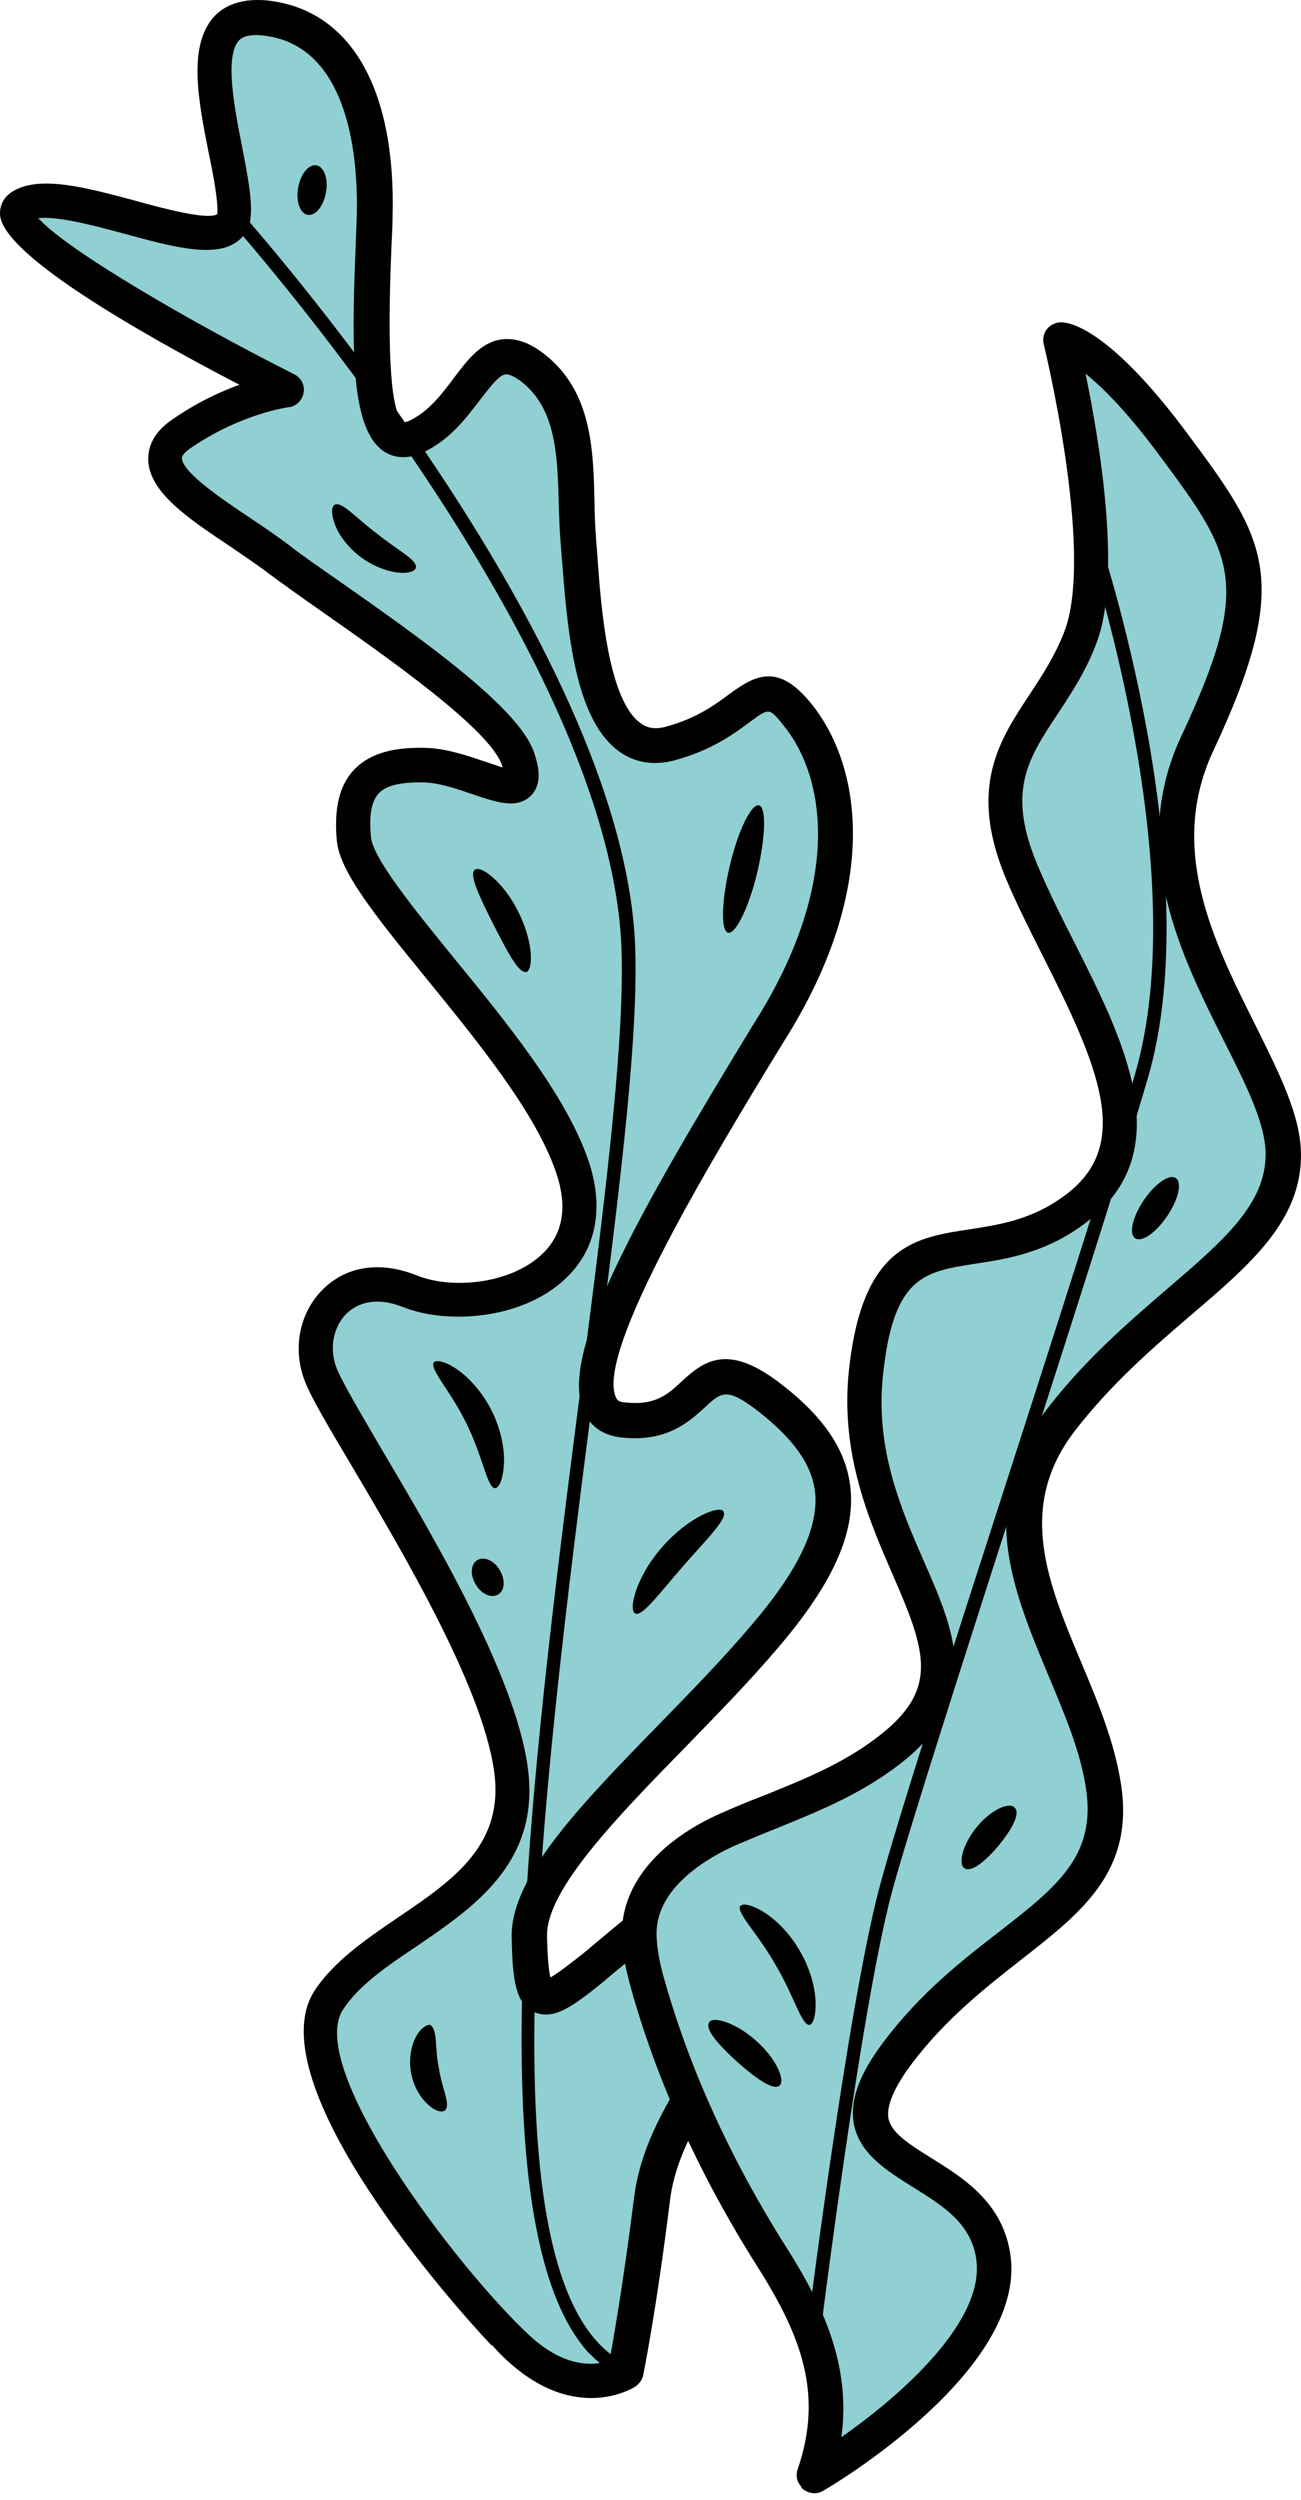
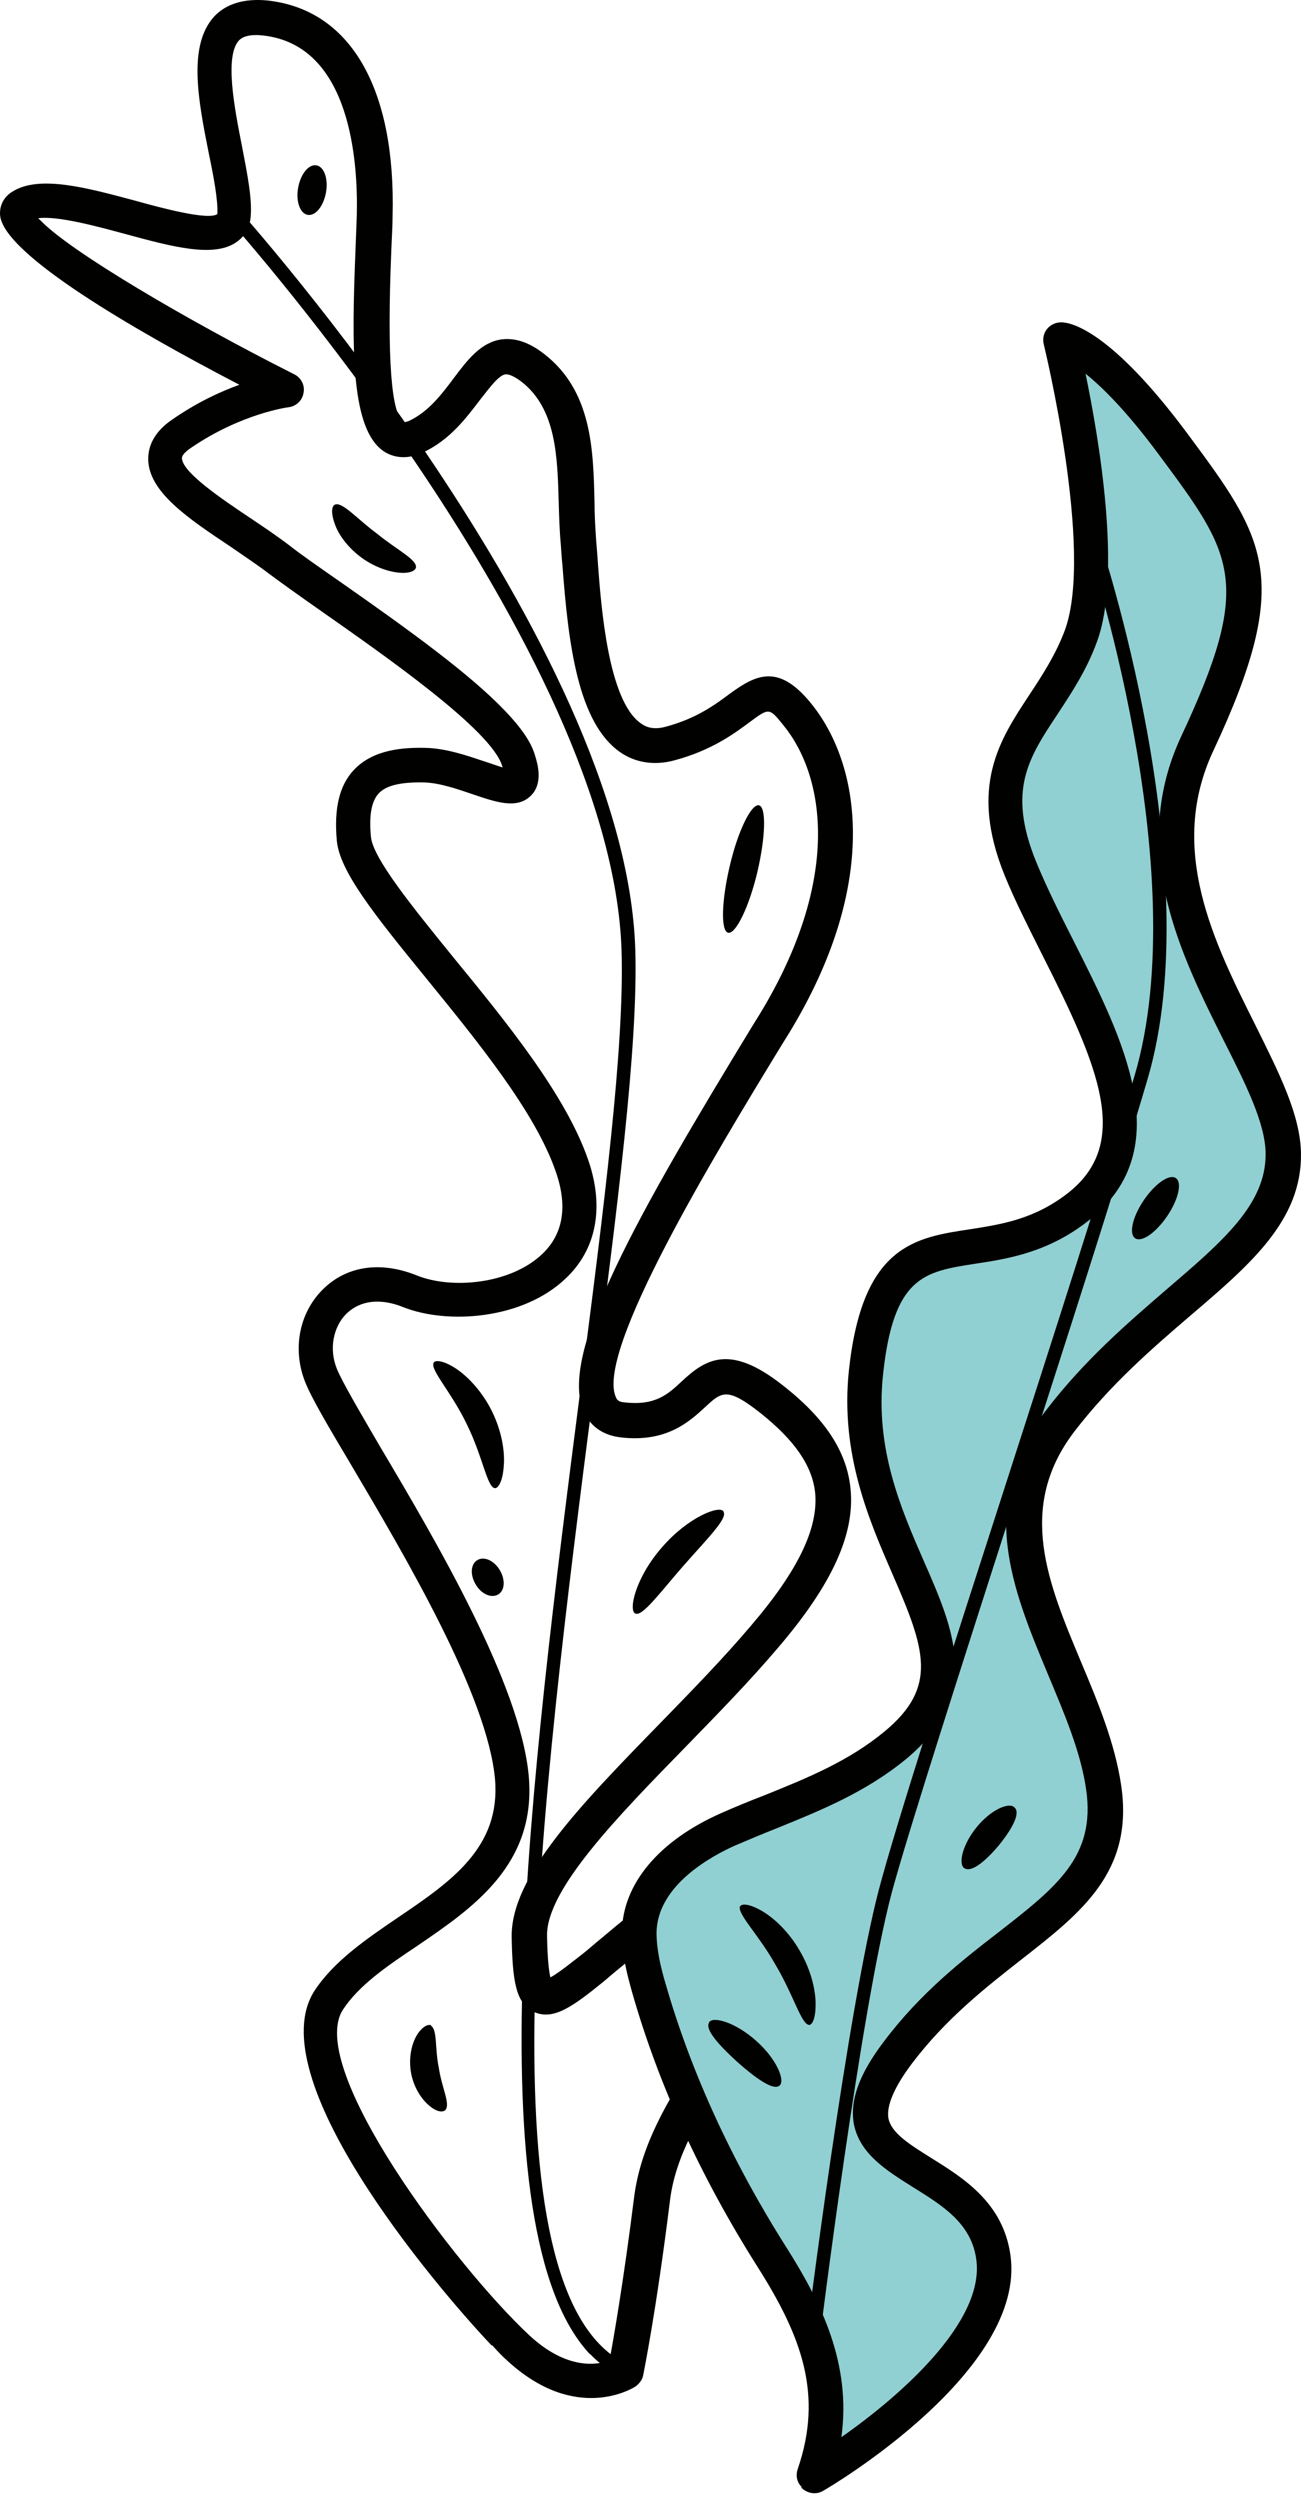
<svg xmlns="http://www.w3.org/2000/svg" width="76" height="146" viewBox="0 0 76 146" fill="none">
-   <path d="M36.554 138.547C36.554 138.547 33.757 140.371 30.279 137.112C26.802 133.853 16.393 121.134 19.263 116.805C22.132 112.477 30.595 111.017 29.939 103.819C29.282 96.621 19.968 83.318 18.776 80.351C17.585 77.36 20.017 73.858 23.956 75.439C27.896 77.019 35.775 74.928 33.416 68.119C31.082 61.309 20.989 52.408 20.673 49.028C20.357 45.648 21.841 44.626 24.783 44.724C27.726 44.821 31.228 47.642 30.279 44.456C29.331 41.27 19.36 35.093 16.271 32.686C13.183 30.278 7.346 27.603 10.581 25.366C13.815 23.128 16.758 22.788 16.758 22.788C16.758 22.788 -1.311 13.644 1.242 12.039C3.82 10.434 13.353 15.735 13.645 12.598C13.937 9.461 10.021 0.463 15.469 1.047C20.916 1.63 22.011 7.978 21.889 12.598C21.768 17.219 20.868 27.117 24.273 25.512C27.677 23.907 28.042 19.091 31.131 21.475C34.219 23.858 33.465 28.284 33.806 31.664C34.146 35.045 34.292 44.748 39.18 43.386C44.068 42.049 44.166 38.668 46.597 41.684C49.029 44.699 50.561 51.071 45.26 59.753C39.958 68.435 31.374 82.321 36.408 82.905C41.442 83.488 40.347 77.968 45.09 81.664C49.832 85.385 50.148 89.179 44.7 95.55C39.253 101.922 30.863 108.658 30.936 113.085C31.009 117.511 31.666 117.316 34.681 114.884C37.697 112.452 41.393 108.537 43.582 113.012C45.77 117.486 38.913 121.937 38.11 128.454C37.307 134.972 36.578 138.522 36.578 138.522L36.554 138.547Z" fill="#91D0D2" />
  <path d="M28.722 136.99C25.269 133.342 15.104 121.256 18.387 116.246C19.53 114.519 21.427 113.231 23.25 111.99C26.339 109.899 29.257 107.905 28.917 103.916C28.479 99.028 23.688 90.93 20.527 85.58C19.165 83.294 18.192 81.64 17.827 80.716C17.073 78.819 17.463 76.703 18.849 75.317C20.235 73.931 22.229 73.639 24.345 74.49C26.388 75.317 29.817 75.001 31.665 73.25C32.905 72.083 33.173 70.453 32.468 68.435C31.276 64.957 27.895 60.823 24.929 57.175C21.791 53.333 19.846 50.877 19.676 49.101C19.505 47.229 19.822 45.867 20.673 44.967C21.816 43.751 23.591 43.654 24.831 43.678C26.072 43.702 27.312 44.14 28.333 44.481C28.649 44.578 29.038 44.724 29.355 44.821C29.355 44.797 29.355 44.748 29.33 44.724C28.698 42.632 22.521 38.328 18.849 35.75C17.56 34.85 16.441 34.048 15.687 33.488C15.055 33.002 14.277 32.491 13.474 31.932C10.994 30.278 8.659 28.722 8.659 26.801C8.659 25.925 9.121 25.147 10.045 24.515C11.48 23.517 12.842 22.885 13.985 22.472C7.954 19.335 0.099 14.811 0.002 12.525C-0.023 11.966 0.245 11.48 0.731 11.188C2.288 10.215 5.011 10.945 7.905 11.723C9.389 12.136 12.185 12.89 12.696 12.501C12.745 11.723 12.477 10.288 12.185 8.902C11.577 5.838 10.969 2.676 12.502 0.974C13.207 0.22 14.252 -0.096 15.59 0.025C20.454 0.536 23.129 5.132 22.934 12.623C22.934 13.206 22.886 13.887 22.861 14.592C22.594 20.964 22.861 24.344 23.615 24.66C23.615 24.66 23.688 24.66 23.883 24.588C25.026 24.053 25.78 23.055 26.509 22.083C27.312 21.013 28.09 19.991 29.306 19.821C30.108 19.724 30.911 19.991 31.787 20.672C34.583 22.837 34.656 26.266 34.729 29.281C34.729 30.084 34.778 30.862 34.826 31.567C34.851 31.932 34.899 32.37 34.924 32.856C35.118 35.483 35.532 40.906 37.429 42.243C37.696 42.438 38.134 42.657 38.912 42.438C40.712 41.951 41.782 41.149 42.633 40.517C44.165 39.398 45.478 38.741 47.375 41.076C50.269 44.627 51.436 51.557 46.111 60.312L45.673 61.017C41.83 67.316 34.705 79.014 35.994 81.64C36.042 81.737 36.115 81.883 36.504 81.908C38.28 82.102 39.009 81.445 39.836 80.667C41.222 79.378 42.633 78.479 45.697 80.886C48.202 82.832 49.467 84.777 49.685 86.942C49.953 89.592 48.615 92.535 45.454 96.231C43.825 98.153 41.928 100.098 40.104 101.971C36.067 106.105 31.884 110.385 31.957 113.085C31.981 114.495 32.078 115.176 32.151 115.492C32.686 115.2 33.635 114.422 34.048 114.106C34.389 113.839 34.705 113.547 35.07 113.255C37.234 111.431 39.447 109.558 41.684 110.02C42.852 110.264 43.8 111.115 44.505 112.574C45.965 115.565 44.214 118.362 42.341 121.304C40.931 123.566 39.447 125.876 39.131 128.576C38.328 135.045 37.599 138.571 37.575 138.717C37.526 138.984 37.356 139.203 37.137 139.374C36.991 139.471 33.635 141.587 29.598 137.841C29.403 137.671 29.111 137.379 28.747 136.966L28.722 136.99ZM29.525 41.538C30.425 42.486 31.033 43.338 31.252 44.116C31.397 44.578 31.762 45.77 30.984 46.499C30.181 47.253 29.014 46.864 27.652 46.402C26.728 46.086 25.683 45.721 24.758 45.697C23.421 45.672 22.57 45.867 22.132 46.329C21.694 46.791 21.548 47.642 21.67 48.882C21.791 50.147 24.175 53.065 26.461 55.886C29.549 59.656 33.051 63.936 34.364 67.754C35.313 70.502 34.851 72.983 33.027 74.685C30.546 77.044 26.169 77.384 23.542 76.338C22.205 75.803 21.038 75.949 20.235 76.728C19.457 77.506 19.214 78.795 19.676 79.938C19.992 80.716 21.038 82.491 22.229 84.534C25.488 90.03 30.4 98.372 30.887 103.722C31.349 108.902 27.628 111.431 24.345 113.668C22.594 114.836 20.965 115.954 20.04 117.365C17.827 120.721 26.607 132.37 30.911 136.382C33.1 138.425 34.875 138.133 35.605 137.866C35.824 136.674 36.407 133.391 37.039 128.357C37.429 125.22 39.082 122.593 40.566 120.259C42.438 117.292 43.533 115.371 42.633 113.498C42.219 112.647 41.733 112.161 41.222 112.039C39.958 111.771 37.939 113.474 36.334 114.836C35.969 115.127 35.629 115.419 35.288 115.711C33.489 117.17 32.346 118.021 31.203 117.511C30.133 117.024 29.938 115.711 29.89 113.158C29.817 109.607 33.902 105.424 38.62 100.585C40.42 98.736 42.292 96.815 43.873 94.943C46.645 91.708 47.813 89.228 47.618 87.185C47.448 85.604 46.427 84.121 44.408 82.516C42.463 80.984 42.147 81.3 41.198 82.175C40.298 83.002 38.961 84.266 36.261 83.95C35.021 83.805 34.437 83.124 34.145 82.54C32.492 79.184 37.38 70.721 43.922 59.972L44.359 59.267C49.15 51.411 48.226 45.38 45.77 42.365C44.943 41.343 44.943 41.319 43.8 42.17C42.852 42.876 41.563 43.824 39.398 44.408C38.231 44.724 37.112 44.553 36.213 43.921C33.756 42.195 33.197 37.598 32.857 33.026C32.808 32.564 32.784 32.127 32.759 31.786C32.686 31.008 32.662 30.157 32.638 29.354C32.565 26.655 32.492 23.882 30.473 22.302C30.06 21.985 29.719 21.84 29.525 21.864C29.136 21.913 28.601 22.642 28.066 23.323C27.263 24.369 26.29 25.706 24.685 26.436C23.591 26.947 22.788 26.606 22.424 26.363C20.503 25.074 20.527 20.453 20.77 14.52C20.794 13.814 20.819 13.158 20.843 12.574C20.916 9.607 20.551 2.603 15.322 2.068C14.35 1.971 14.058 2.263 13.961 2.36C13.11 3.284 13.693 6.3 14.131 8.513C14.447 10.166 14.739 11.601 14.642 12.671C14.593 13.303 14.301 13.814 13.79 14.155C12.477 15.055 10.094 14.422 7.322 13.668C5.619 13.206 3.358 12.598 2.239 12.744C2.263 12.793 2.312 12.817 2.36 12.866C4.063 14.665 10.969 18.727 17.195 21.864C17.584 22.058 17.827 22.496 17.73 22.958C17.657 23.396 17.292 23.736 16.855 23.785C16.83 23.785 14.082 24.15 11.14 26.168C10.994 26.266 10.629 26.533 10.629 26.752C10.629 27.579 12.988 29.16 14.544 30.205C15.347 30.74 16.174 31.3 16.879 31.835C17.584 32.394 18.679 33.148 19.968 34.048C23.931 36.82 27.458 39.374 29.5 41.514L29.525 41.538Z" fill="#010200" />
  <path d="M47.546 144.529C47.546 144.529 58.903 137.89 58.003 131.762C57.103 125.633 46.962 127.044 52.434 119.821C57.906 112.598 65.518 111.553 64.448 104.354C63.378 97.156 56.398 90.225 61.87 83.002C67.342 75.779 75.002 73.031 74.929 67.341C74.881 61.65 65.421 52.968 69.895 43.386C74.37 33.805 72.96 31.883 68.485 25.852C64.01 19.821 61.919 19.773 61.919 19.773C61.919 19.773 64.959 32.078 63.135 37.088C61.311 42.097 56.836 43.873 59.608 50.682C62.381 57.491 68.898 65.687 63.062 70.356C57.225 75.025 51.705 69.626 50.586 80.132C49.443 90.638 59.195 96.159 52.313 101.874C49.37 104.306 45.965 105.278 42.561 106.786C40.129 107.856 37.405 109.85 37.356 112.769C37.356 113.887 37.624 115.006 37.94 116.076C39.545 121.621 42.05 126.898 45.139 131.762C47.668 135.75 49.273 139.592 47.595 144.481" fill="#91D0D2" />
  <path d="M46.816 145.235C46.548 144.967 46.475 144.578 46.597 144.213C48.105 139.836 46.816 136.431 44.238 132.37C40.931 127.141 38.474 121.767 36.942 116.417C36.626 115.298 36.31 114.082 36.334 112.793C36.383 110.021 38.499 107.492 42.147 105.886C42.973 105.522 43.8 105.181 44.627 104.865C47.156 103.844 49.564 102.871 51.68 101.12C54.817 98.518 54.039 96.305 52.142 91.952C50.78 88.814 49.078 84.923 49.588 80.06C50.366 72.74 53.431 72.278 56.689 71.791C58.538 71.499 60.459 71.207 62.453 69.627C66.052 66.733 64.204 62.331 60.969 55.935C60.167 54.33 59.316 52.676 58.684 51.12C56.592 45.94 58.392 43.216 60.143 40.566C60.897 39.422 61.675 38.231 62.21 36.796C63.912 32.127 60.994 20.21 60.969 20.089C60.897 19.773 60.969 19.456 61.164 19.213C61.359 18.97 61.675 18.824 61.991 18.824C62.599 18.824 64.933 19.359 69.36 25.317C73.907 31.446 75.61 33.756 70.867 43.873C68.192 49.612 70.916 55.035 73.324 59.85C74.734 62.696 75.974 65.128 75.999 67.389C76.047 71.28 73.032 73.858 69.554 76.825C67.341 78.722 64.861 80.862 62.721 83.659C59.389 88.085 61.213 92.438 63.158 97.083C64.131 99.393 65.128 101.801 65.493 104.257C66.247 109.315 63.183 111.699 59.632 114.471C57.589 116.076 55.279 117.876 53.285 120.502C52.239 121.888 51.777 122.983 51.898 123.712C52.069 124.588 53.139 125.244 54.379 126.023C56.252 127.19 58.586 128.625 59.024 131.689C59.997 138.425 48.567 145.21 48.08 145.478C47.716 145.697 47.254 145.648 46.913 145.381C46.889 145.356 46.84 145.332 46.816 145.283V145.235ZM63.401 21.767C64.204 25.609 65.541 33.513 64.082 37.477C63.474 39.155 62.575 40.492 61.796 41.684C60.07 44.286 58.83 46.159 60.532 50.342C61.14 51.825 61.918 53.382 62.745 55.011C65.59 60.653 68.849 67.049 63.693 71.207C61.286 73.153 58.878 73.518 56.957 73.81C53.99 74.272 52.19 74.539 51.582 80.303C51.12 84.632 52.628 88.109 53.966 91.173C55.741 95.21 57.395 99.028 52.944 102.725C50.585 104.67 47.934 105.741 45.357 106.786C44.554 107.102 43.752 107.443 42.949 107.783C41.587 108.391 38.401 110.094 38.353 112.866C38.353 113.863 38.596 114.909 38.888 115.882C40.371 121.037 42.755 126.241 45.965 131.3C48.008 134.534 49.734 138.085 49.151 142.341C52.628 139.909 57.541 135.58 57.03 131.956C56.738 129.841 55.06 128.819 53.309 127.725C51.801 126.777 50.221 125.804 49.88 124.053C49.637 122.691 50.172 121.159 51.631 119.238C53.771 116.392 56.203 114.495 58.343 112.842C61.748 110.191 64.009 108.416 63.45 104.525C63.134 102.312 62.161 100.05 61.237 97.837C59.17 92.876 57.005 87.769 61.067 82.419C63.328 79.452 65.906 77.239 68.192 75.269C71.427 72.496 73.956 70.332 73.932 67.389C73.932 65.614 72.74 63.255 71.475 60.75C68.995 55.789 65.906 49.636 68.995 43.022C73.226 33.999 72.059 32.419 67.682 26.533C65.809 24.004 64.374 22.594 63.401 21.816V21.767Z" fill="#010200" />
  <path d="M47.207 136.868C47.207 136.868 47.085 136.674 47.11 136.528C47.11 136.333 49.517 117.292 51.341 110.361C52.314 106.664 55.403 97.058 58.685 86.893C61.58 77.919 64.571 68.629 66.273 62.841C69.848 50.803 63.501 31.81 63.428 31.616C63.355 31.397 63.476 31.178 63.671 31.105C63.89 31.032 64.109 31.154 64.182 31.348C64.255 31.543 70.675 50.779 67.027 63.06C65.325 68.848 62.333 78.138 59.439 87.112C56.181 97.277 53.092 106.859 52.095 110.531C50.271 117.389 47.912 136.406 47.888 136.577C47.864 136.796 47.669 136.966 47.426 136.941C47.328 136.941 47.256 136.893 47.183 136.82L47.207 136.868Z" fill="#010200" />
  <path d="M34.486 137.525C27.604 130.254 31.057 103.333 33.878 81.373C35.289 70.502 36.48 61.115 36.31 55.546C35.775 37.914 13.596 13.109 13.377 12.841C13.231 12.671 13.231 12.428 13.401 12.258C13.572 12.112 13.815 12.112 13.961 12.258C14.18 12.525 36.578 37.55 37.112 55.473C37.283 61.09 36.067 70.526 34.656 81.421C31.641 104.913 27.871 134.145 36.699 138.109C36.918 138.206 36.991 138.449 36.894 138.644C36.796 138.839 36.553 138.936 36.359 138.839C35.653 138.522 35.021 138.06 34.437 137.452L34.486 137.525Z" fill="#010200" />
-   <path d="M30.742 56.762C30.28 56.859 29.624 55.546 28.821 53.989C28.043 52.433 27.386 51.096 27.727 50.804C28.067 50.512 29.405 51.485 30.28 53.26C31.18 55.035 31.156 56.689 30.718 56.786L30.742 56.762Z" fill="#010200" />
  <path d="M42.535 54.476C42.098 54.379 42.146 52.627 42.633 50.56C43.119 48.493 43.897 46.937 44.335 47.034C44.773 47.131 44.724 48.882 44.238 50.95C43.751 52.992 42.973 54.573 42.535 54.476Z" fill="#010200" />
  <path d="M42.269 88.303C42.512 88.693 41.272 89.909 39.91 91.465C38.548 93.021 37.527 94.432 37.113 94.237C36.7 94.067 37.113 92.146 38.67 90.371C40.202 88.595 42.05 87.89 42.269 88.279V88.303Z" fill="#010200" />
  <path d="M25.343 79.573C25.465 79.403 26 79.5 26.681 79.962C27.361 80.424 28.188 81.3 28.748 82.443C29.307 83.586 29.502 84.777 29.429 85.604C29.38 86.431 29.137 86.917 28.918 86.917C28.456 86.893 28.213 85.093 27.264 83.172C26.34 81.251 25.076 79.962 25.343 79.573Z" fill="#010200" />
  <path d="M27.872 91.124C28.261 90.881 28.845 91.124 29.185 91.684C29.526 92.243 29.501 92.875 29.112 93.118C28.723 93.362 28.139 93.118 27.799 92.559C27.458 92 27.483 91.368 27.872 91.124Z" fill="#010200" />
  <path d="M68.679 68.8C69.068 69.043 68.849 70.04 68.192 71.013C67.536 71.986 66.709 72.569 66.32 72.326C65.931 72.083 66.15 71.086 66.806 70.113C67.463 69.14 68.29 68.557 68.679 68.8Z" fill="#010200" />
  <path d="M59.292 105.594C59.608 105.935 59.097 106.859 58.343 107.783C57.565 108.707 56.763 109.364 56.349 109.121C55.96 108.902 56.203 107.759 57.054 106.713C57.906 105.667 58.976 105.23 59.267 105.57L59.292 105.594Z" fill="#010200" />
  <path d="M43.242 111.334C43.363 111.139 43.898 111.236 44.579 111.65C45.26 112.063 46.111 112.866 46.719 113.936C47.352 115.006 47.619 116.125 47.644 116.927C47.668 117.73 47.498 118.24 47.279 118.265C46.817 118.265 46.379 116.562 45.309 114.763C44.288 112.939 42.999 111.723 43.242 111.309V111.334Z" fill="#010200" />
  <path d="M41.419 118.119C41.638 117.73 42.975 118.119 44.167 119.189C45.383 120.259 45.893 121.548 45.529 121.815C45.164 122.107 44.142 121.377 43.072 120.429C42.002 119.456 41.175 118.532 41.419 118.143V118.119Z" fill="#010200" />
  <path d="M25.173 118.313C25.562 118.556 25.392 119.602 25.635 120.77C25.805 121.937 26.316 122.861 26.024 123.226C25.878 123.396 25.489 123.347 25.051 122.958C24.614 122.593 24.152 121.888 24.006 121.037C23.86 120.162 24.054 119.359 24.346 118.873C24.638 118.386 25.003 118.192 25.197 118.289L25.173 118.313Z" fill="#010200" />
  <path d="M19.556 29.476C19.993 29.281 20.82 30.278 22.036 31.178C23.203 32.127 24.371 32.686 24.298 33.148C24.249 33.367 23.86 33.513 23.228 33.44C22.62 33.367 21.769 33.075 21.015 32.491C20.261 31.908 19.75 31.178 19.556 30.594C19.337 30.011 19.361 29.573 19.556 29.476Z" fill="#010200" />
  <path d="M18.485 9.656C18.923 9.729 19.19 10.434 19.044 11.236C18.898 12.039 18.436 12.623 17.974 12.55C17.537 12.477 17.269 11.771 17.415 10.969C17.561 10.166 18.023 9.583 18.485 9.656Z" fill="#010200" />
</svg>